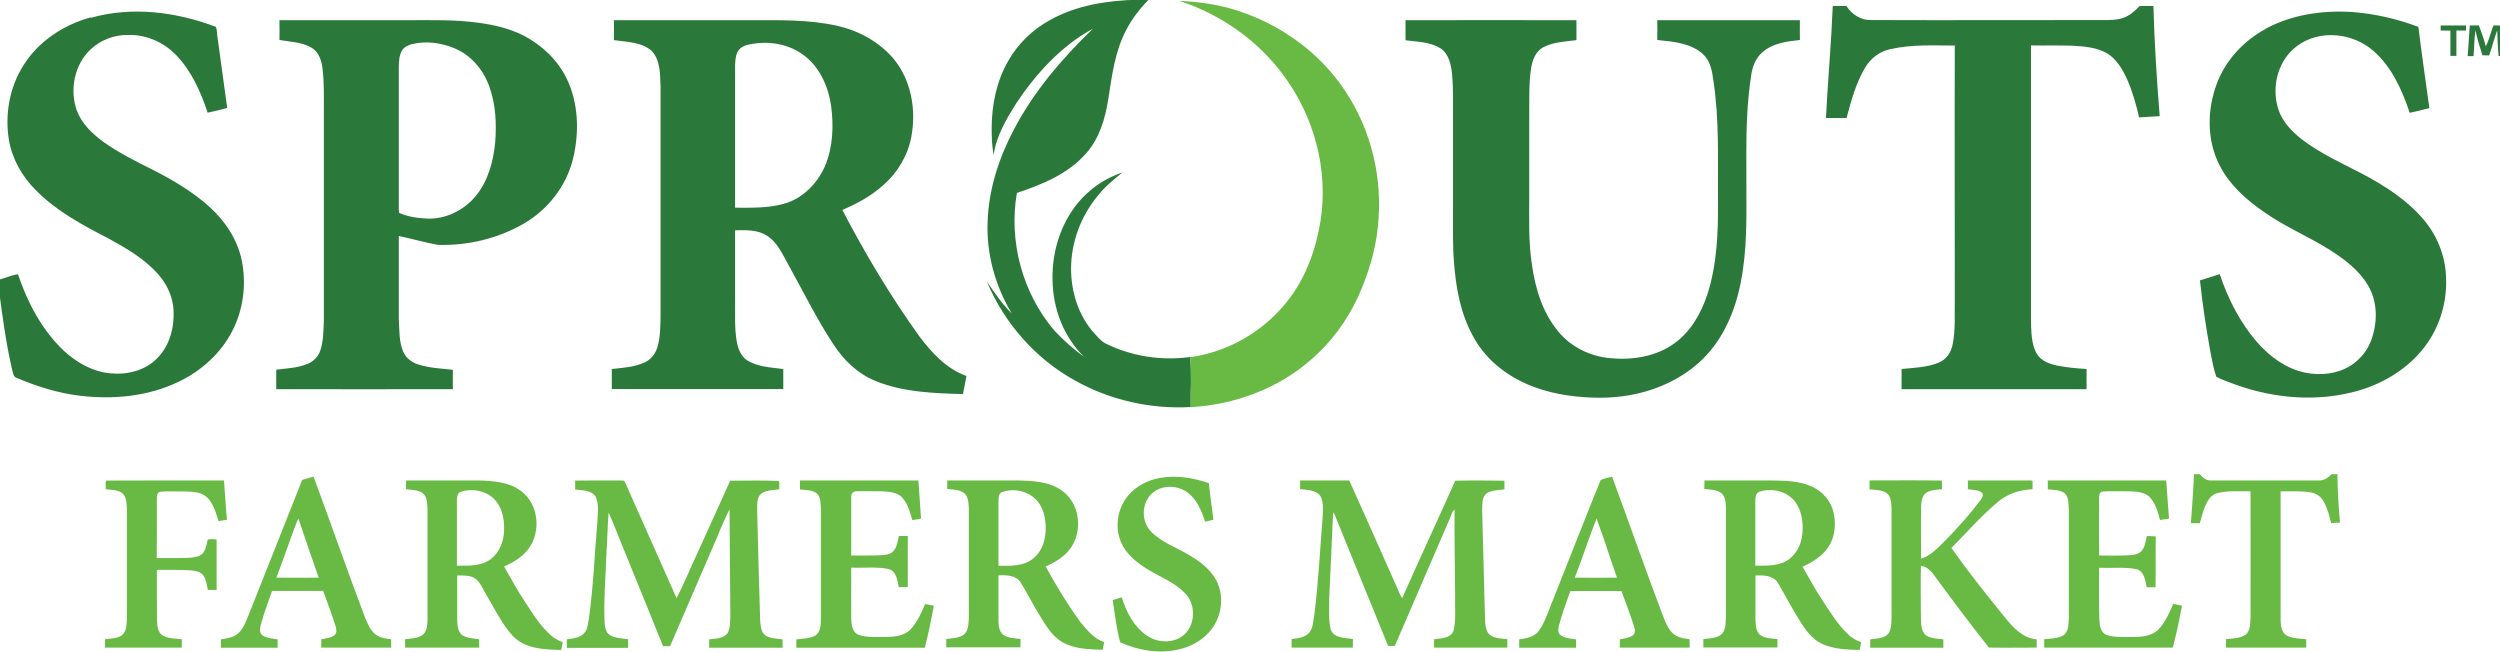
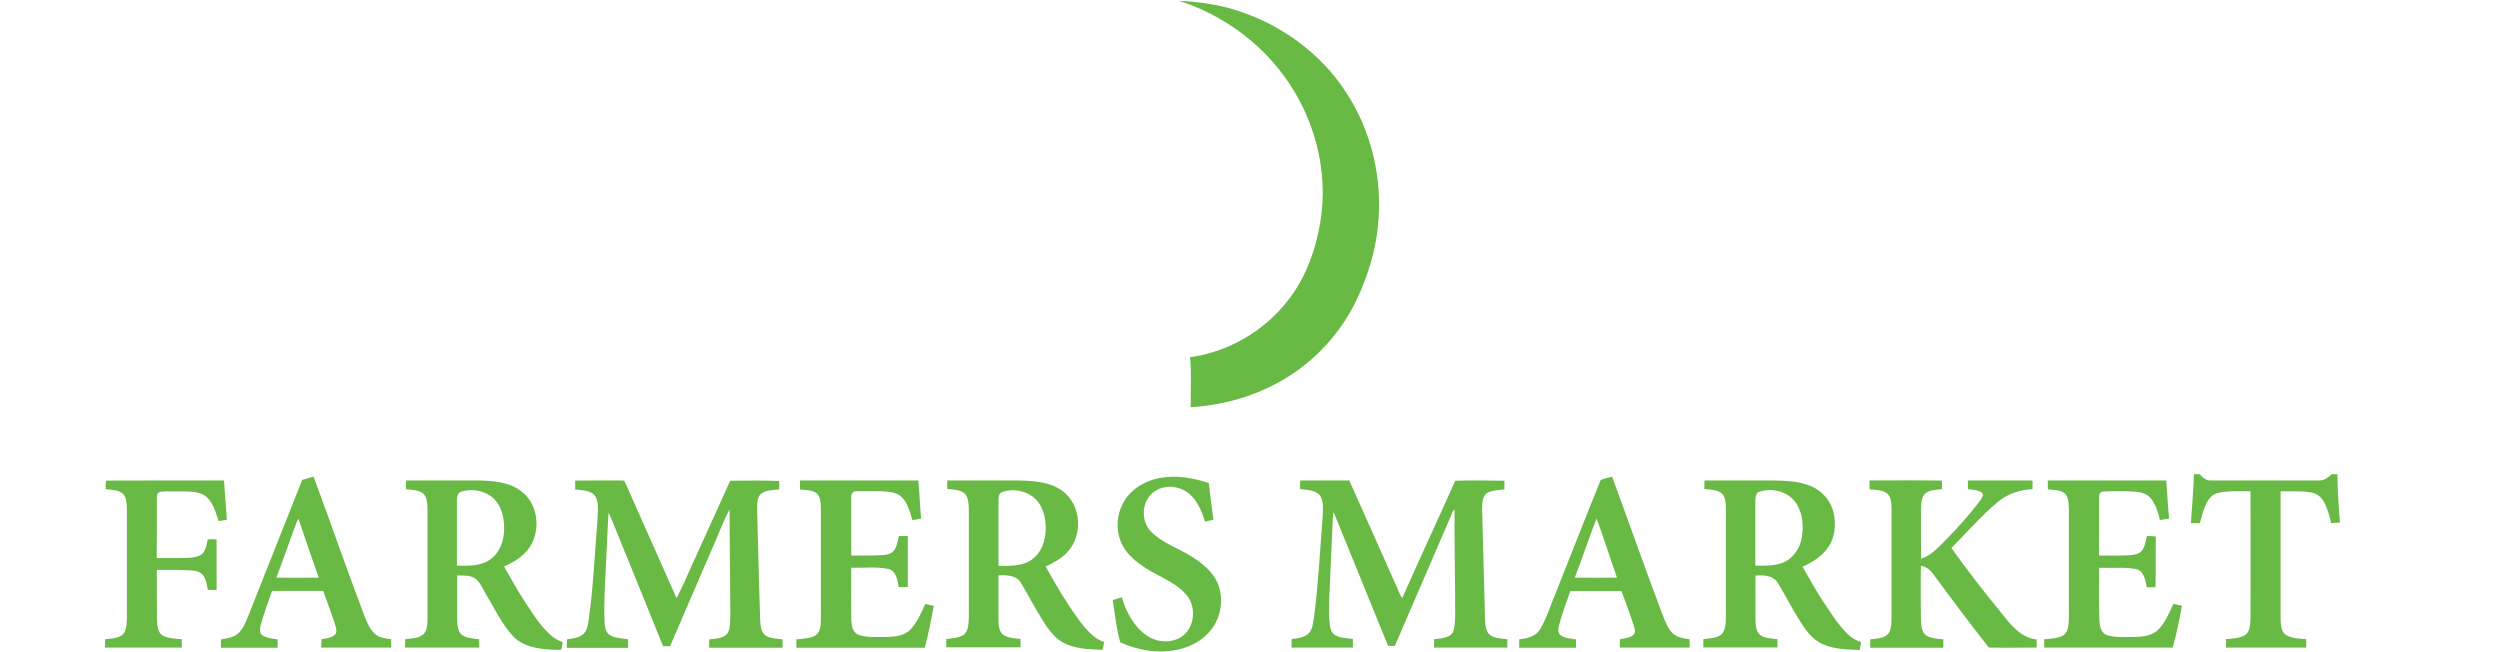
<svg xmlns="http://www.w3.org/2000/svg" xmlns:ns1="http://sodipodi.sourceforge.net/DTD/sodipodi-0.dtd" xmlns:ns2="http://www.inkscape.org/namespaces/inkscape" id="svg2" version="1.1" viewBox="0 0 1794.7 467.7">
  <defs>
    <style>
      .st0 {
        fill: #2b793a;
      }

      .st0, .st1 {
        fill-rule: evenodd;
      }

      .st1 {
        fill: #69ba45;
      }
    </style>
  </defs>
  <ns1:namedview id="namedview2" bordercolor="#000000" borderopacity="0.25" ns2:deskcolor="#d1d1d1" ns2:document-units="pt" ns2:pagecheckerboard="0" ns2:pageopacity="0.0" ns2:showpageshadow="2" pagecolor="#ffffff" />
-   <path id="path1" class="st0" d="M816.8,0h7.6c-6.2,6.3-11.7,13.4-15.8,21.3-8.1,15.2-10.3,32.5-12.9,49.3-2.2,14.2-6.3,28.7-16.1,39.6-12.9,14.7-31.5,22.3-49.6,28.3-6,34.8,4,72,27,98.9,6.5,6.9,13.6,13.3,21.3,18.8-14.8-14.3-22.5-34.9-22.7-55.3-.4-17,4-34.2,13.3-48.5,8.6-13.4,21.8-23.6,36.9-28.6-6.3,5.1-12.7,10.3-17.7,16.7-12.1,14.6-19.2,33.4-19.2,52.4,0,16.3,5.1,33,15.9,45.5,2.7,2.9,5.2,6.2,8.7,8.1,18.7,9.3,40.1,12.6,60.8,9.8,1.3,11.9.3,23.9.5,35.9-28.7,1.6-57.8-4.9-82.8-18.9-28.5-15.6-51.1-41.3-63.6-71.3,5.5,8,10.9,16.2,17.9,23-11.9-19.8-18.3-43-17.3-66.1.8-23.1,8.1-45.5,18.8-65.8,14.3-27.4,34.6-51.1,56.8-72.5-22.7,12.3-40.7,32.1-54.9,53.3-7.2,11.5-14.5,23.6-16.3,37.2-1.4-6.4-1.5-12.9-1.5-19.4.1-16.8,3.6-33.9,12.2-48.5,6.9-12,17.2-21.9,29.3-28.6,19.3-10.9,41.7-14.3,63.6-14.8h0ZM1315.7,4.3c3.3,0,6.5,0,9.8,0,3.9,6.1,10.6,10.4,18,10.1,55,.2,110,0,165,0,5.6,0,11.3.2,16.6-1.9,4.3-1.7,7.8-4.9,10.9-8.2,3.3,0,6.6,0,9.9,0,.7,26.4,2.4,52.8,4.5,79.1-5,.3-9.9.5-14.8.9-2.1-9.4-4.8-18.8-8.7-27.6-3.3-7.1-7.5-14.4-14.4-18.5-7.6-4.3-16.5-4.9-25-5.4-9.8-.3-19.7,0-29.5-.2,0,66.2,0,132.3,0,198.5.3,7.6.2,15.7,4,22.6,3.3,5.7,10,7.9,16.1,9,6.5,1.2,13.2,1.8,19.8,2.2,0,4.8,0,9.6,0,14.5-44.3,0-88.5,0-132.8,0,0-4.8,0-9.6,0-14.5,9-.9,18.3-1.1,26.7-4.6,5.3-2.1,8.8-7.2,9.9-12.7,2.3-11,1.3-22.3,1.6-33.5,0-60.5-.2-120.9,0-181.4-15.3,0-30.8-.9-45.9,2.5-7.8,1.5-14.5,6.6-18.5,13.4-6.6,11.1-10,23.8-13.3,36.1-4.9,0-9.9,0-14.8,0,1.4-26.8,3.8-53.5,4.9-80.3h0ZM65.1,12.8c29.6-8.4,61.6-4.3,89.9,6.5.9,2.3.7,4.8,1.1,7.2,2.3,17,4.6,34,7,51-4.6,1.3-9.3,2.3-14,3.4-5-14.9-11.5-29.7-22.5-41.2-8.8-9.2-21.4-14.9-34.2-14.6-10-.3-20.1,3.5-27.4,10.4-11.6,10.9-15.1,28.9-9.9,43.7,3.5,9.6,11.2,16.8,19.2,22.7,10.8,7.7,22.8,13.7,34.6,19.6,14.8,7.5,29.4,16,41.7,27.2,11.1,10.1,19.8,23.2,22.9,38,3.5,17,1.3,35.3-6.7,50.8-8.2,16.1-22.3,28.8-38.5,36.5-22.1,10.7-47.4,13-71.5,10-15.6-1.9-30.6-6.7-45-12.8-2.3-.7-2.3-3.5-3-5.4-4.7-20.1-7.3-40.6-10-61.1,0-1.3-1.2-3.9,1.1-4.1,4.3-1.1,8.6-3.2,13-3.7,6.8,20.2,17.1,39.8,32.6,54.6,9.3,8.7,21,15.4,33.9,16.5,11.9,1.2,24.9-2,33.4-10.8,9-8.9,12.4-22.1,11.8-34.4-.5-9.5-4.5-18.5-10.8-25.6-9.8-11.3-22.9-18.9-35.9-26-18.6-9.6-37.5-19.7-52.3-34.8-9.7-9.7-16.9-22.2-19.2-35.9-3-18.3.4-37.7,10.3-53.4,10.7-17.3,28.8-29.2,48.2-34.6h0ZM1626.2,20.8c18.8-10.3,40.9-13.5,62.1-12.2,16.3,1.2,32.5,4.9,47.8,10.7,2.4,19.5,5.2,38.8,7.9,58.3-4.7,1.3-9.4,2.3-14.1,3.4-5.5-16.3-12.8-32.9-26-44.4-14.7-13-38.6-15.7-54.7-3.7-13.9,10-18.8,29.4-13.7,45.3,2.8,9,9.6,16.1,16.9,21.8,13.2,10.2,28.6,17,43.3,24.7,16,8.5,31.8,18.5,43.7,32.4,9.8,11.3,15.9,25.9,16.5,40.9,1.1,17.5-3.9,35.3-14.2,49.5-11.6,16.1-29.3,27.2-48.2,32.8-29.1,8.5-60.8,6-89.2-4.4-4.5-1.8-9.1-3.1-13.3-5.5-2.1-5.9-3-12.1-4.3-18.3-3-16.9-5.6-33.8-7.4-50.8,4.7-1.5,9.5-2.9,14.2-4.5,5.8,17.5,14.4,34.4,26.5,48.5,9.2,10.6,21.2,19.5,35.2,22.3,10.7,2.1,22.4.9,31.9-4.9,7.7-4.7,13.4-12.3,16-20.9,3.8-12.2,3.4-26.1-3.3-37.2-6.6-10.9-17-18.7-27.6-25.4-15.1-9.5-31.7-16.3-46.3-26.6-13.1-8.9-25.5-19.9-32.7-34.3-9.2-18.2-8.8-40.2-1.5-59,6.4-16.5,19.1-30,34.5-38.4h0ZM200.7,14.5c30.6,0,61.2,0,91.7,0,16.9,0,34-.5,50.8,1.8,11.3,1.5,22.6,4.1,32.8,9.3,12.9,6.8,24.1,17.2,30.6,30.4,8.8,17.9,9.4,39,4.7,58.2-4.8,19.5-18.1,36.4-35.4,46.4-18.5,10.7-40.1,15.8-61.5,15.2-9.4-1.7-18.7-4.4-28.1-6.4,0,19.9,0,39.9,0,59.8.5,7.9,0,16.2,3.3,23.6,1.9,4.3,5.9,7.2,10.2,8.7,8.1,2.7,16.8,3,25.3,4,0,4.6-.1,9.3,0,13.9-42.3.1-84.5,0-126.8,0v-14c7.7-1,15.8-1.2,23-4.4,4-1.7,7.2-5.2,8.6-9.3,2.4-6.9,2.2-14.3,2.6-21.6,0-49.7,0-99.4,0-149.1,0-10.7.3-21.5-1-32.1-.7-5.5-2.6-11.4-7.6-14.5-7-4.3-15.5-4.3-23.3-5.7.1-4.7.1-9.5,0-14.2h0ZM295.8,31.6c-2.7.9-5.7,2-7.2,4.7-2.1,3.5-2.2,7.7-2.3,11.6,0,32.4,0,64.7,0,97.1,0,2.6-.2,5.2.2,7.8,6.2,2.8,13.2,3.8,20,4.1,13.3.6,26.3-5.8,34.8-15.9,9.1-10.9,12.9-25.1,14.2-39,1-13,.4-26.5-3.9-38.9-4.1-12.5-13.3-23.6-25.7-28.6-9.4-3.8-20.1-5.3-30.1-2.8ZM440.8,14.5c32.5,0,65.1,0,97.6,0,21,0,42.3-.6,63,4.1,15.3,3.5,29.8,11.5,40,23.5,12.8,15.4,16.5,36.8,12.8,56.2-2.5,13.3-9.8,25.6-20,34.5-8.6,7.8-18.9,13.4-29.5,17.9,16.4,31.5,34.7,62.1,55.4,90.9,8.9,11.8,19.5,23.3,33.7,28.3-.9,4.3-1.7,8.7-2.5,13-21.3-.6-43.3-1.3-63.2-9.6-12.5-5.1-22.5-14.9-29.8-26.1-12-18.2-21.6-37.8-32.2-56.9-4.3-7.6-7.9-16.4-15.7-21.2-6.7-4.3-15-3.9-22.7-3.8,0,16.2,0,32.5,0,48.7.2,10.4-.6,20.9,1.2,31.1.9,5.5,3.3,11.3,8.3,14.1,7.6,4.3,16.6,4.6,25.1,5.7,0,4.8,0,9.6,0,14.4-41,0-82,0-123.1,0,0-4.8,0-9.6,0-14.4,8.1-.9,16.5-1.3,23.9-4.9,4.5-2.1,7.5-6.3,8.9-10.9,2.1-7.1,2-14.6,2.2-22,0-55,0-110,0-165-.4-8.7,0-18.7-6.3-25.5-7.4-6.6-17.9-6.4-27.2-7.8.1-4.8.1-9.5,0-14.2h0ZM537.4,32c-3.6.7-7.3,2.8-8.5,6.5-1.8,5.7-1,11.7-1.2,17.5,0,31,0,62.1,0,93.1,11.7,0,23.6.4,35-2.8,13.3-3.6,23.8-14.3,29.4-26.7,5.9-13.8,6.5-29.2,4.5-43.9-2.1-14.3-8.7-28.7-20.9-37-11-7.7-25.3-9.5-38.2-6.7h0ZM1008.9,14.5c40.9,0,81.8-.1,122.8,0,0,4.7,0,9.5,0,14.3-8.1,1.1-16.8,1.3-24.1,5.3-5.4,3.1-7.6,9.3-8.5,15.1-1.8,12.2-1.1,24.6-1.3,36.9v54c0,16.8-.6,33.7,2,50.4,2.5,17.1,7.8,34.6,19.3,48,9,10.8,22.5,17.2,36.4,18.6,16,1.6,33.2-1,46.5-10.6,11.8-8.5,19.2-21.6,23.7-35.2,7-21.7,7.8-44.7,7.6-67.3-.2-29,1.1-58.1-3.4-86.8-.8-6.5-2.2-13.6-7.3-18.3-8.9-8.1-21.5-9-32.9-10.2.1-4.7.1-9.5,0-14.2,34.1,0,68.2,0,102.4,0,0,4.7-.1,9.4,0,14.2-9.5,1-19.7,2.3-27.1,9-5,4.4-7.3,11-8,17.5-4.4,28.1-3.1,56.6-3.3,84.9.2,24.1,0,48.5-6.2,72-4.4,16.8-12.4,32.9-24.8,45.3-14.1,14-32.9,22.7-52.4,26.2-14.5,2.7-29.4,2.3-43.9.4-17.4-2.4-34.7-8.3-48.7-19.1-8.6-6.5-15.7-14.8-20.7-24.4-8.6-16-11.9-34.3-13.2-52.3-1-12-.7-24.1-.7-36.1,0-21,0-42,0-62.9-.1-12,.4-24.1-.7-36.1-.7-6.8-2.3-14.5-8.4-18.5-7.5-4.6-16.6-4.6-25-5.7,0-4.8,0-9.6,0-14.3h0ZM1752,18.3c6.1,0,12.2,0,18.3,0,0,1.2,0,2.4,0,3.6-2.3,0-4.6,0-6.9,0,0,6.1,0,12.1,0,18.2-1.5,0-2.9,0-4.3,0,0-6,0-12.1,0-18.1-2.3-.1-4.7-.1-7-.1,0-1.2,0-2.4,0-3.6h0ZM1773,18.3c2.2,0,4.3,0,6.5-.1,1.9,4.9,3.7,9.9,5,15.1,2.5-4.7,3.4-10.1,5.5-15,2.1,0,4.3,0,6.5,0,.4,7.3,1.1,14.6,1.6,21.9-1.5,0-2.9,0-4.4,0-.6-6.1-.8-12.3-1-18.4-2.2,5.9-3.7,12.1-5.8,18-1.6,0-3.2,0-4.8-.1-1.8-6-3.9-11.9-5-18-1,6.1-.8,12.4-1.4,18.6-1.1,0-3.2,0-4.2,0,.4-7.3,1.1-14.5,1.5-21.8h0Z" />
  <path id="path2" class="st1" d="M846.3.6c13.8.6,27.5,2.5,40.7,6.6,31.8,9.9,60.5,30.4,78.8,58.3,19,28.4,27.1,63.7,23.3,97.6-1.7,17.2-7,33.9-14,49.6-7.9,17.3-19.4,32.9-33.7,45.3-23.8,21-55.1,32.5-86.6,34.3-.2-11.9.7-24-.5-35.9,27.5-3.7,53.1-18.7,70.1-40.5,12.9-16.3,20.2-36.5,23.5-56.9,6-36.9-4.5-75.8-27-105.6-18.5-24.9-45.2-43.4-74.7-52.9h0ZM1575.1,340.4c1.3,0,2.7,0,4.1,0,2,2.5,4.7,4.8,8.2,4.5,25.7,0,51.4,0,77.2,0,3.7.3,6.7-2.1,9.2-4.5,1.4,0,2.8,0,4.2,0,0,11.6.9,23.2,1.8,34.8-2.1,0-4.2.2-6.3.3-1.4-5.4-2.7-11-5.6-15.9-1.8-3.1-5-5.4-8.5-6-7.3-1.4-14.8-.7-22.2-.9,0,30.8,0,61.5,0,92.3.2,3.9.4,8.8,4.2,11.1,4.3,2.3,9.4,2.3,14.2,2.8,0,2,0,4,0,6-19.2,0-38.4,0-57.6,0,0-2,0-4,0-6.1,4.7-.5,9.9-.4,14-3.1,3.8-3,3.3-8.4,3.6-12.7.1-30.1,0-60.2,0-90.3-7.8.1-15.8-.6-23.4,1.2-3.7.8-6.3,3.7-8,6.9-2.4,4.7-3.6,9.8-5,14.8-2.2,0-4.3,0-6.4,0,.8-11.8,1.8-23.5,2.2-35.3h0ZM216.9,344.5c2.7-.8,5.5-1.6,8.2-2.3,12.5,33.6,24.2,67.6,37,101.2,1.9,4.5,3.8,9.3,7.8,12.3,3.2,2.3,7.2,2.7,10.9,3.2,0,2,0,4,0,6-16.7,0-33.4,0-50.2,0,0-2,0-4,.1-6,3.2-.6,6.8-.8,9.5-3,2-1.7,1.2-4.6.6-6.8-2.7-8.4-5.8-16.6-8.8-24.9-12.2,0-24.4,0-36.7,0-2.9,8.2-5.9,16.3-8.2,24.7-.6,2.4-1,5.5,1.3,7.2,3.2,2.1,7.2,2.3,10.9,2.9,0,2,0,4,0,6-13.6,0-27.2,0-40.7,0,0-2,0-4,0-6,4.5-.8,9.5-1.3,12.9-4.8,3.5-3.6,5.2-8.4,7.1-13,12.7-32.2,25.5-64.4,38.3-96.6h0ZM212.9,375.1c-5,13.2-9.5,26.5-14.5,39.6,10.1.1,20.3,0,30.4,0-5-14-9.7-28.1-14.5-42.2-.5.8-1,1.6-1.4,2.5h0ZM833.3,343c11.6-2,23.5.1,34.5,3.8.9,8.8,2.2,17.5,3.3,26.3-2,.4-4,.9-6,1.4-2.6-7.9-5.9-16.4-13.1-21.3-7.4-5.2-18.5-5.1-25.2,1.2-7.5,7-7.6,20.2-.3,27.4,7.6,7.7,18.1,11.2,27.2,16.7,7.6,4.4,14.9,10,19.3,17.8,6,11.2,4.3,25.8-3.5,35.7-5.9,7.6-14.8,12.5-24.2,14.4-13.8,3-28.3.5-41.1-5.3-2.8-9.9-3.8-20.2-5.4-30.3,2.1-.7,4.3-1.3,6.5-2,3.2,10.5,8.6,21,17.9,27.4,7.3,5.1,17.7,5.8,25.2.8,9.9-6.9,10.7-22.9,2.2-31.2-8.8-9.3-21.6-12.8-31.7-20.4-6.8-4.8-13-11.2-15.3-19.4-3-10.2-.7-21.7,6-29.9,5.8-7.2,14.7-11.6,23.7-13.1h0ZM1149.1,344.6c2.6-1.2,5.5-1.7,8.2-2.4,12.1,32.9,23.7,66,36.1,98.8,1.8,4.6,3.5,9.4,6.9,13.1,3.2,3.5,8.2,4.2,12.6,4.8,0,2,0,4,.1,6-16.7,0-33.5,0-50.2,0,0-2,0-4,.1-6,3.2-.6,6.6-.8,9.3-2.8,2.2-1.7,1.4-4.7.7-6.9-2.7-8.4-5.8-16.7-8.9-24.9-12.2,0-24.4,0-36.7,0-2.9,8.2-6,16.4-8.2,24.9-.6,2.3-.9,5.4,1.4,6.9,3.2,2.2,7.2,2.3,10.9,2.9,0,2,0,4,0,6-13.6,0-27.2,0-40.8,0,0-2,0-4,0-6,5.4-.7,11.6-1.9,14.7-6.9,4.8-7.5,7.2-16.2,10.7-24.3,11-27.7,21.8-55.4,33-83h0ZM1146.1,372.3c-5.5,14-10.1,28.3-15.6,42.4,10.1.1,20.2,0,30.3,0-5-14.1-9.4-28.5-14.7-42.5ZM75.9,351.2c.2-2-.5-4.4.4-6.2,28.2-.2,56.4,0,84.5-.1.7,9.4,1.3,18.8,2.1,28.2-2,.3-4,.6-6,1-2-6-3.6-12.7-8.4-17.2-4.3-3.9-10.6-3.9-16.1-4.1-5.7.1-11.5-.3-17.2.2-2.5.4-2.6,3.1-2.6,5.1,0,14.2.1,28.3-.1,42.5,8,0,15.9.2,23.8-.2,3.2-.3,6.8-.7,9.2-3.1,2.4-2.7,2.8-6.5,3.6-10,2.1-.3,4.3-.3,6.4,0,0,12.1,0,24.1,0,36.2-2.1,0-4.2,0-6.3,0-.7-3.4-1.1-7.1-3-10.1-1.9-2.8-5.5-3.7-8.8-3.9-8.3-.5-16.6-.5-24.8-.4.1,12-.1,24,.1,36,.2,4,.4,9.1,4.4,11.3,4.1,2.1,8.9,2,13.4,2.5,0,2,0,4,0,6-18.3,0-36.7,0-55.1,0,0-2,0-4,0-6,4-.5,8.4-.5,11.9-2.7,3.7-2.8,3.5-7.9,3.8-12.1,0-26,0-52.1,0-78.1-.2-4,0-8.7-3-11.7-3.4-2.8-8.1-2.6-12.3-3.1h0ZM291.5,344.9c17.3,0,34.6,0,51.9,0,10.5.3,21.8,1,30.5,7.5,14,10.1,15,33,2.7,44.8-4.2,4.2-9.4,7.1-14.7,9.5,4.9,8.7,9.7,17.4,15.2,25.7,5,7.5,9.7,15.4,16.3,21.7,2.9,3.2,6.5,5.5,10.6,6.9-.4,1.8-.8,3.7-1.1,5.6-12.1-.3-25.9-.7-34.8-10.1-7.7-8.4-12.6-18.8-18.4-28.5-2.6-4.1-4.2-8.9-7.9-12.2-3.8-3.1-9-2.6-13.6-2.7,0,10.6,0,21.2,0,31.8.2,3.8.3,8.4,3.5,11,3.6,2.4,8.1,2.4,12.3,3,0,2,0,4,0,6-17.7,0-35.5,0-53.2,0,0-2,0-4,0-6,4.4-.6,9.4-.5,13.1-3.5,2.7-2.7,2.9-6.8,3-10.4,0-26.6,0-53.3,0-79.9-.2-3.8-.2-8.4-3.4-11.1-3.5-2.4-8-2.3-12.1-2.8,0-2.1,0-4.2.2-6.3h0ZM331.3,352.9c-2.7.6-3.3,3.7-3.3,6,0,15.7,0,31.5,0,47.2,8.1,0,17.1.5,24-4.5,7.1-5.1,10.1-14.2,9.9-22.6,0-7.3-1.7-15.2-7-20.6-6-6.1-15.6-8-23.6-5.5ZM412.8,345c10.5-.2,21.1,0,31.6-.1,1.3.3,3.6-.6,4.2,1.1,12.4,27.8,24.8,55.6,37.1,83.4,5.4-10.4,9.8-21.4,14.8-32,7.9-17.4,15.8-34.9,23.7-52.3,11.7,0,23.4-.4,35,.2.4,2,.2,4,.2,6-4.7.7-10.4.3-13.9,4-2.6,3.7-1.8,8.6-1.9,12.8.6,25.7,1.3,51.3,2.1,77,.3,3.8.4,8.4,3.7,11,3.6,2.4,8.2,2.3,12.4,2.9,0,2,0,4,0,6-17.6,0-35.2,0-52.7,0,0-2,0-4,0-6,4.5-.6,10-.4,13.1-4.3,2.4-4,1.8-9,2.1-13.5-.3-25.2-.3-50.4-.6-75.5-4.9,9.5-8.6,19.6-13,29.4-9.9,22.9-19.8,45.8-29.7,68.8-1.7,0-3.3,0-5,0-8.8-22.1-17.9-44-26.8-66.1-4.2-9.9-7.9-20.1-12.3-29.9-.8,10.1-.9,20.4-1.6,30.5-.5,15.9-2,31.8-1.3,47.7.2,3.5.5,7.7,3.8,9.8,3.9,2.3,8.7,2.4,13.1,3,0,2.1,0,4.1,0,6.2-14.7,0-29.3,0-44,0,0-2.1,0-4.1,0-6.1,4.2-.6,9-1,12.2-4.2,2.9-2.9,3-7.3,3.7-11.1,3.2-22.8,4-45.7,6-68.6.2-6,1.4-12.5-1-18.2-2.9-5.2-9.8-4.8-14.9-5.5v-6.2h0ZM574.3,344.9c28.3,0,56.7,0,85,0,.7,9.1,1.2,18.3,1.9,27.4-2.1.4-4.2.7-6.2,1.1-1.9-6-3.4-12.5-8.1-17-3.7-3.1-8.9-3.4-13.5-3.7-6.3,0-12.7-.2-19,0-2.3,0-3.6,2.2-3.3,4.3,0,13.9,0,27.8,0,41.8,7.5-.1,15,.2,22.5-.3,3.2-.2,6.8-1,8.6-3.9,1.9-2.9,2.3-6.5,3.1-9.8,2.1,0,4.2,0,6.4,0,0,12.2,0,24.4,0,36.6-2.2,0-4.3,0-6.5.1-1-4.8-1.6-11.4-7.2-13-8.8-1.9-18-.6-26.9-1,0,12.5-.1,24.9,0,37.4.2,4.1,1,9.3,5.4,10.9,6.4,2.1,13.3,1.4,19.9,1.5,5.9-.2,12.6-.8,17-5.2,5-5.2,7.9-12,10.8-18.5,2.1.4,4.2.8,6.2,1.3-1.9,10.1-3.9,20.2-6.5,30.1-30.7,0-61.5,0-92.2,0,0-2,0-4,0-6,4.6-.6,9.5-.5,13.7-2.8,3.9-2.6,3.8-7.9,3.9-12,0-26.3,0-52.7,0-79-.2-3.7,0-8.1-2.9-11-3.4-2.6-8-2.4-12.1-2.8,0-2.1,0-4.2,0-6.3h0ZM680.2,344.9h50.2c11.1.3,23.2.7,32.5,7.7,13.5,10,14.7,32.1,3.1,44-4.2,4.5-9.8,7.5-15.3,10.1,7.5,13.8,15.7,27.3,25,40,4.7,5.7,9.7,11.9,17,14.2-.4,1.8-.8,3.7-1.1,5.6-9.9-.4-20.3-.5-29.1-5.6-7.8-4.6-12.2-12.8-16.8-20.2-4.6-7.5-8.5-15.4-13.2-22.9-3.5-5.1-10.2-4.9-15.7-4.8,0,11,0,21.9,0,32.9.1,3.5.5,7.6,3.5,9.9,3.6,2.3,8.1,2.4,12.3,2.9,0,2,0,4,0,6-17.8,0-35.5,0-53.3,0,0-2,0-4,0-6,4.3-.6,9-.5,12.6-3.1,3.4-2.8,3.3-7.7,3.6-11.7,0-26.3,0-52.7,0-79-.3-3.8-.2-8.3-3.4-11-3.5-2.5-8-2.4-12.1-2.9,0-2.1,0-4.2,0-6.3h0ZM719.6,353.1c-2.8,1-2.8,4.4-2.8,6.8,0,15.4,0,30.8,0,46.3,8.5,0,18.3.5,25.2-5.5,7.4-6.1,9.4-16.5,8.5-25.6-.6-6.9-3.2-14.1-8.9-18.4-6.2-4.7-14.8-6.1-22.1-3.5ZM933.2,344.9c11.8,0,23.6,0,35.4,0,10.9,24.1,21.6,48.4,32.4,72.6,2,3.9,3.2,8.3,5.6,11.9,12.5-28.2,25.5-56.1,38.1-84.3,11.7-.3,23.5-.2,35.3,0,0,2.1,0,4.1,0,6.2-4.2.6-8.8.5-12.6,2.7-3.7,2.8-3.2,7.9-3.4,12,.6,24,1.3,48,1.9,72.1.3,5.4-.4,11.2,2.2,16.1,3.2,4.3,9.2,4,14,4.7,0,2,0,4,0,6-17.5,0-35.1,0-52.6,0,0-2,0-4,0-6,5-.7,12.4-.6,14.1-6.6,1.8-8.3.7-16.9,1-25.3-.1-20.4-.6-40.8-.4-61.2-1.8,1.4-2.2,3.7-3.1,5.7-13.3,30.7-26.5,61.5-39.8,92.2-1.6,0-3.2,0-4.8,0-12.3-30-24.4-60.1-36.7-90.1-.9-1.9-1.2-4.2-2.8-5.7-.8,20.7-2,41.4-2.8,62.1,0,7.3-.6,14.8,1.1,22,2.4,6.3,10.4,5.9,15.9,6.7,0,2.1,0,4.1,0,6.2-14.7,0-29.3,0-44,0,0-2.1,0-4.1,0-6.1,4.5-.6,9.9-1.1,13-5,2.6-3.6,2.5-8.2,3.3-12.4,3-23.4,4.1-46.9,6-70.4.2-5,.9-10.7-1.8-15.2-3.4-4.2-9.5-4-14.4-4.7,0-2.1,0-4.2,0-6.3h0ZM1223.6,344.9c15.9,0,31.9,0,47.8,0,9.7.2,19.8.2,28.9,4.2,7.9,3.4,14.1,10.5,16,18.9,1.8,8.1,1.1,17.2-3.5,24.3-4.4,6.8-11.5,11.3-18.8,14.5,5,8.6,9.7,17.4,15.2,25.6,5.2,7.7,10,15.7,16.7,22.2,2.8,3,6.3,5.1,10.2,6.4-.4,1.9-.8,3.7-1.1,5.6-9.3-.3-18.9-.5-27.4-4.6-6.8-3.3-11.4-9.7-15.3-15.9-5.7-9-10.6-18.6-16.1-27.8-3.4-5.4-10.4-5.4-16-5.2,0,10.6,0,21.2,0,31.8.2,3.7.2,8.3,3.4,10.9,3.5,2.6,8.2,2.5,12.4,3,0,2,0,4,0,6-17.7,0-35.5,0-53.2,0,0-2,0-4,0-6,4.6-.6,10-.5,13.5-3.9,3.1-3.9,2.5-9.3,2.7-14,0-25.6,0-51.3,0-76.9-.2-3.6-.4-7.8-3.5-10.2-3.5-2.4-7.9-2.3-12-2.8,0-2.1,0-4.2.1-6.3h0ZM1263.4,352.9c-3.1.8-3.3,4.4-3.3,7,0,15.4,0,30.8,0,46.2,6.5,0,13.3.3,19.6-2.1,7.5-2.9,12.5-10.4,13.8-18.1,1.3-7.9.7-16.6-3.4-23.6-5.2-9-17-12.5-26.7-9.4ZM1342.1,344.9c17.3,0,34.6-.2,52,.1,0,2.1,0,4.1,0,6.2-3.8.4-7.8.4-11.1,2.4-3.5,2.2-3.7,6.9-3.9,10.6-.2,12.3,0,24.6,0,36.9,7.1-2.3,12.3-8,17.4-13.1,8.9-9.1,17.5-18.6,25.2-28.9.9-1.5,2.7-3.6,1.2-5.3-2.8-2.3-6.8-2.1-10.2-2.6,0-2.1,0-4.2,0-6.3,13.9,0,27.9,0,41.8,0,1.5.2,3.3-.4,4.6.4.1,2,0,4,0,5.9-9.1.4-18.1,3.3-25.1,9.3-11.9,10.1-22.2,21.8-33.1,32.9,11.9,16.9,24.8,33.1,37.9,49.2,6,7.5,13,15.5,23.3,16.4,0,2,0,4,0,5.9-11.4,0-22.8.2-34.3,0-13.2-16.7-25.9-33.7-38.5-50.8-2.5-3.6-5.6-7.4-10.3-7.8-.3,12.5-.1,24.9,0,37.4.2,4.2,0,9.3,3.5,12.3,3.7,2.5,8.3,2.4,12.6,3,0,2,0,4,0,6-17.5,0-35,0-52.5,0,0-2,0-4,0-6,4.7-.7,10.8-.4,13.6-5,2-4.3,1.6-9.2,1.7-13.9,0-25,0-50,0-75.1-.2-3.8-.2-8.4-3.4-11-3.6-2.4-8.2-2.3-12.4-2.7,0-2.1,0-4.2,0-6.3h0ZM1470.1,344.9c28.4,0,56.7,0,85,0,.7,9.1,1.2,18.3,2,27.4-2.2.4-4.3.7-6.5,1-1.5-6-3.3-12.3-7.7-16.8-4.2-3.6-10.2-3.6-15.5-3.8-6,.1-12-.3-17.9.2-2.6.3-2.6,3-2.6,5-.1,13.6,0,27.3,0,40.9,7.2,0,14.5.2,21.7-.2,3.2-.2,6.9-.7,9.1-3.4,2.3-3,2.6-6.9,3.5-10.4,2.1,0,4.3.1,6.4.3-.2,12.2.1,24.4-.2,36.5-2.1,0-4.2,0-6.3,0-1-4.9-1.8-11.8-7.7-13.1-8.7-1.6-17.7-.5-26.5-.9,0,12.6-.2,25.1.2,37.7.2,4,1.1,9.2,5.5,10.6,6.1,2,12.6,1.3,18.8,1.4,6.1-.1,12.8-.6,17.6-4.9,5.3-5.2,8.2-12.3,11.2-18.9,2,.4,4.1.9,6.2,1.3-1.9,10.1-3.9,20.2-6.6,30.1-30.8,0-61.5,0-92.3,0,0-2,0-4,0-6,4.7-.5,9.7-.4,13.9-2.9,4-3,3.5-8.5,3.8-12.9,0-25.7,0-51.4,0-77-.3-4,.2-8.8-2.9-11.9-3.4-2.7-8.1-2.4-12.2-2.9,0-2.1,0-4.2,0-6.3h0Z" />
</svg>